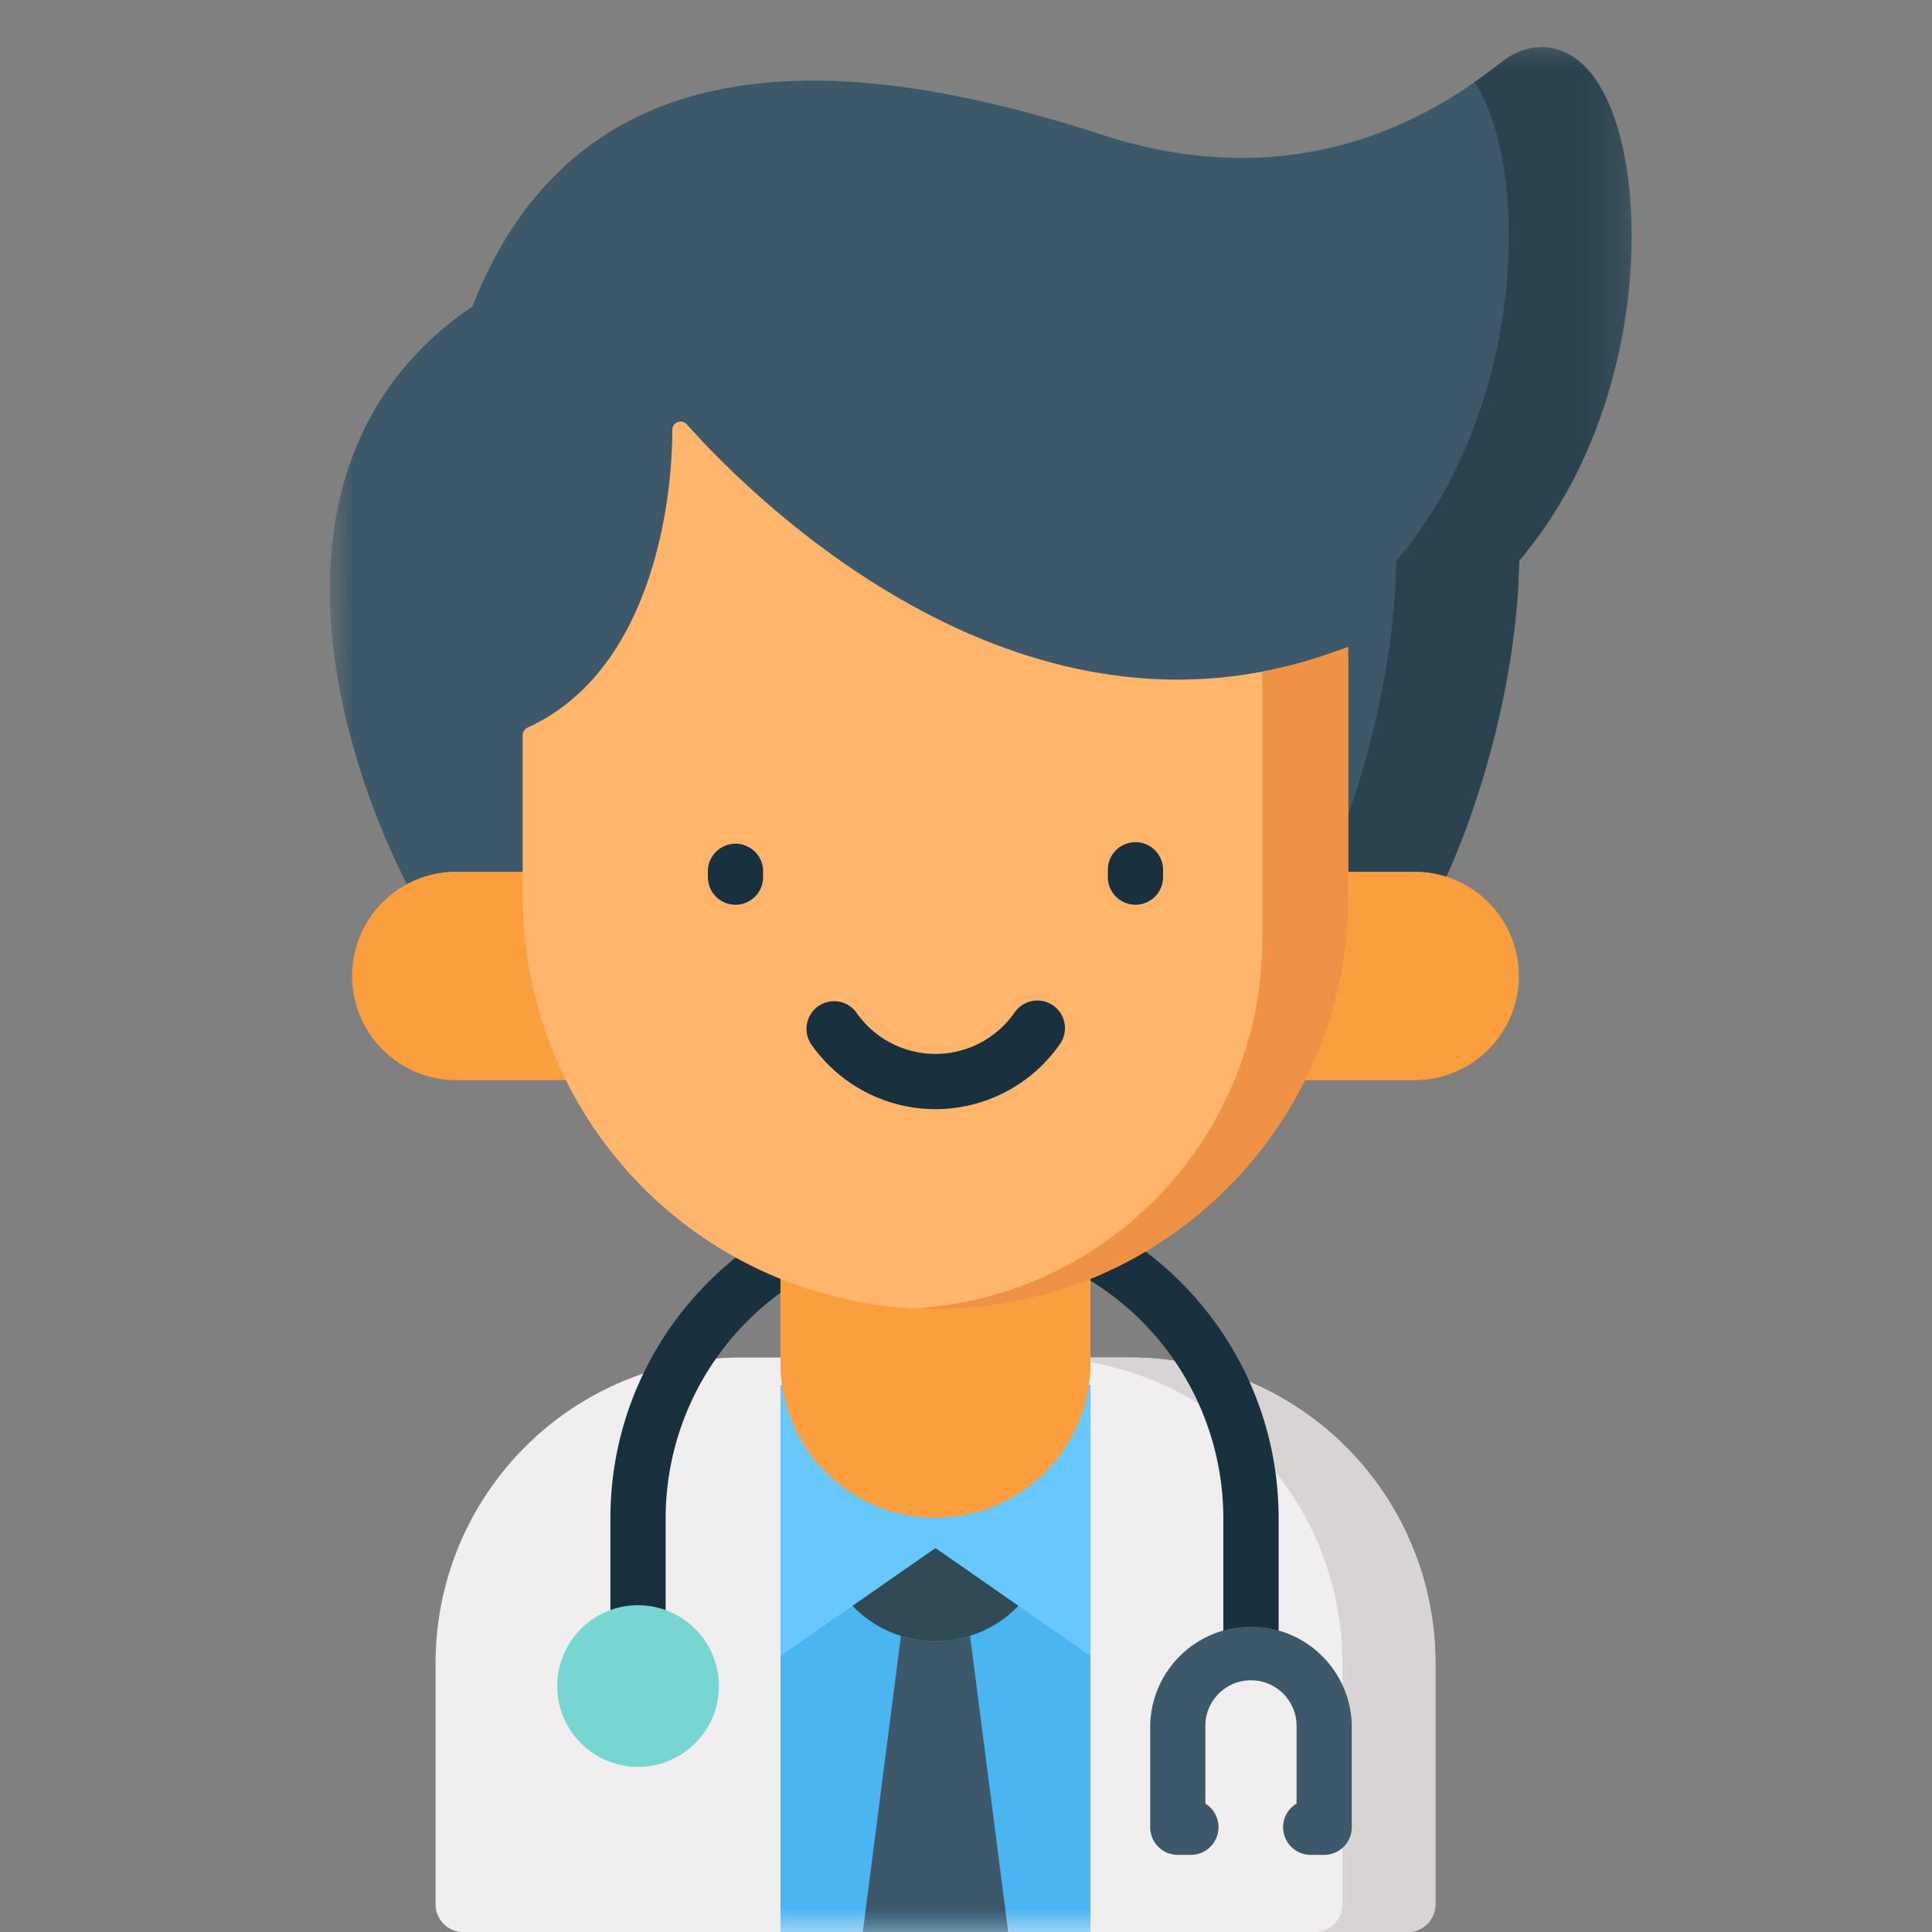
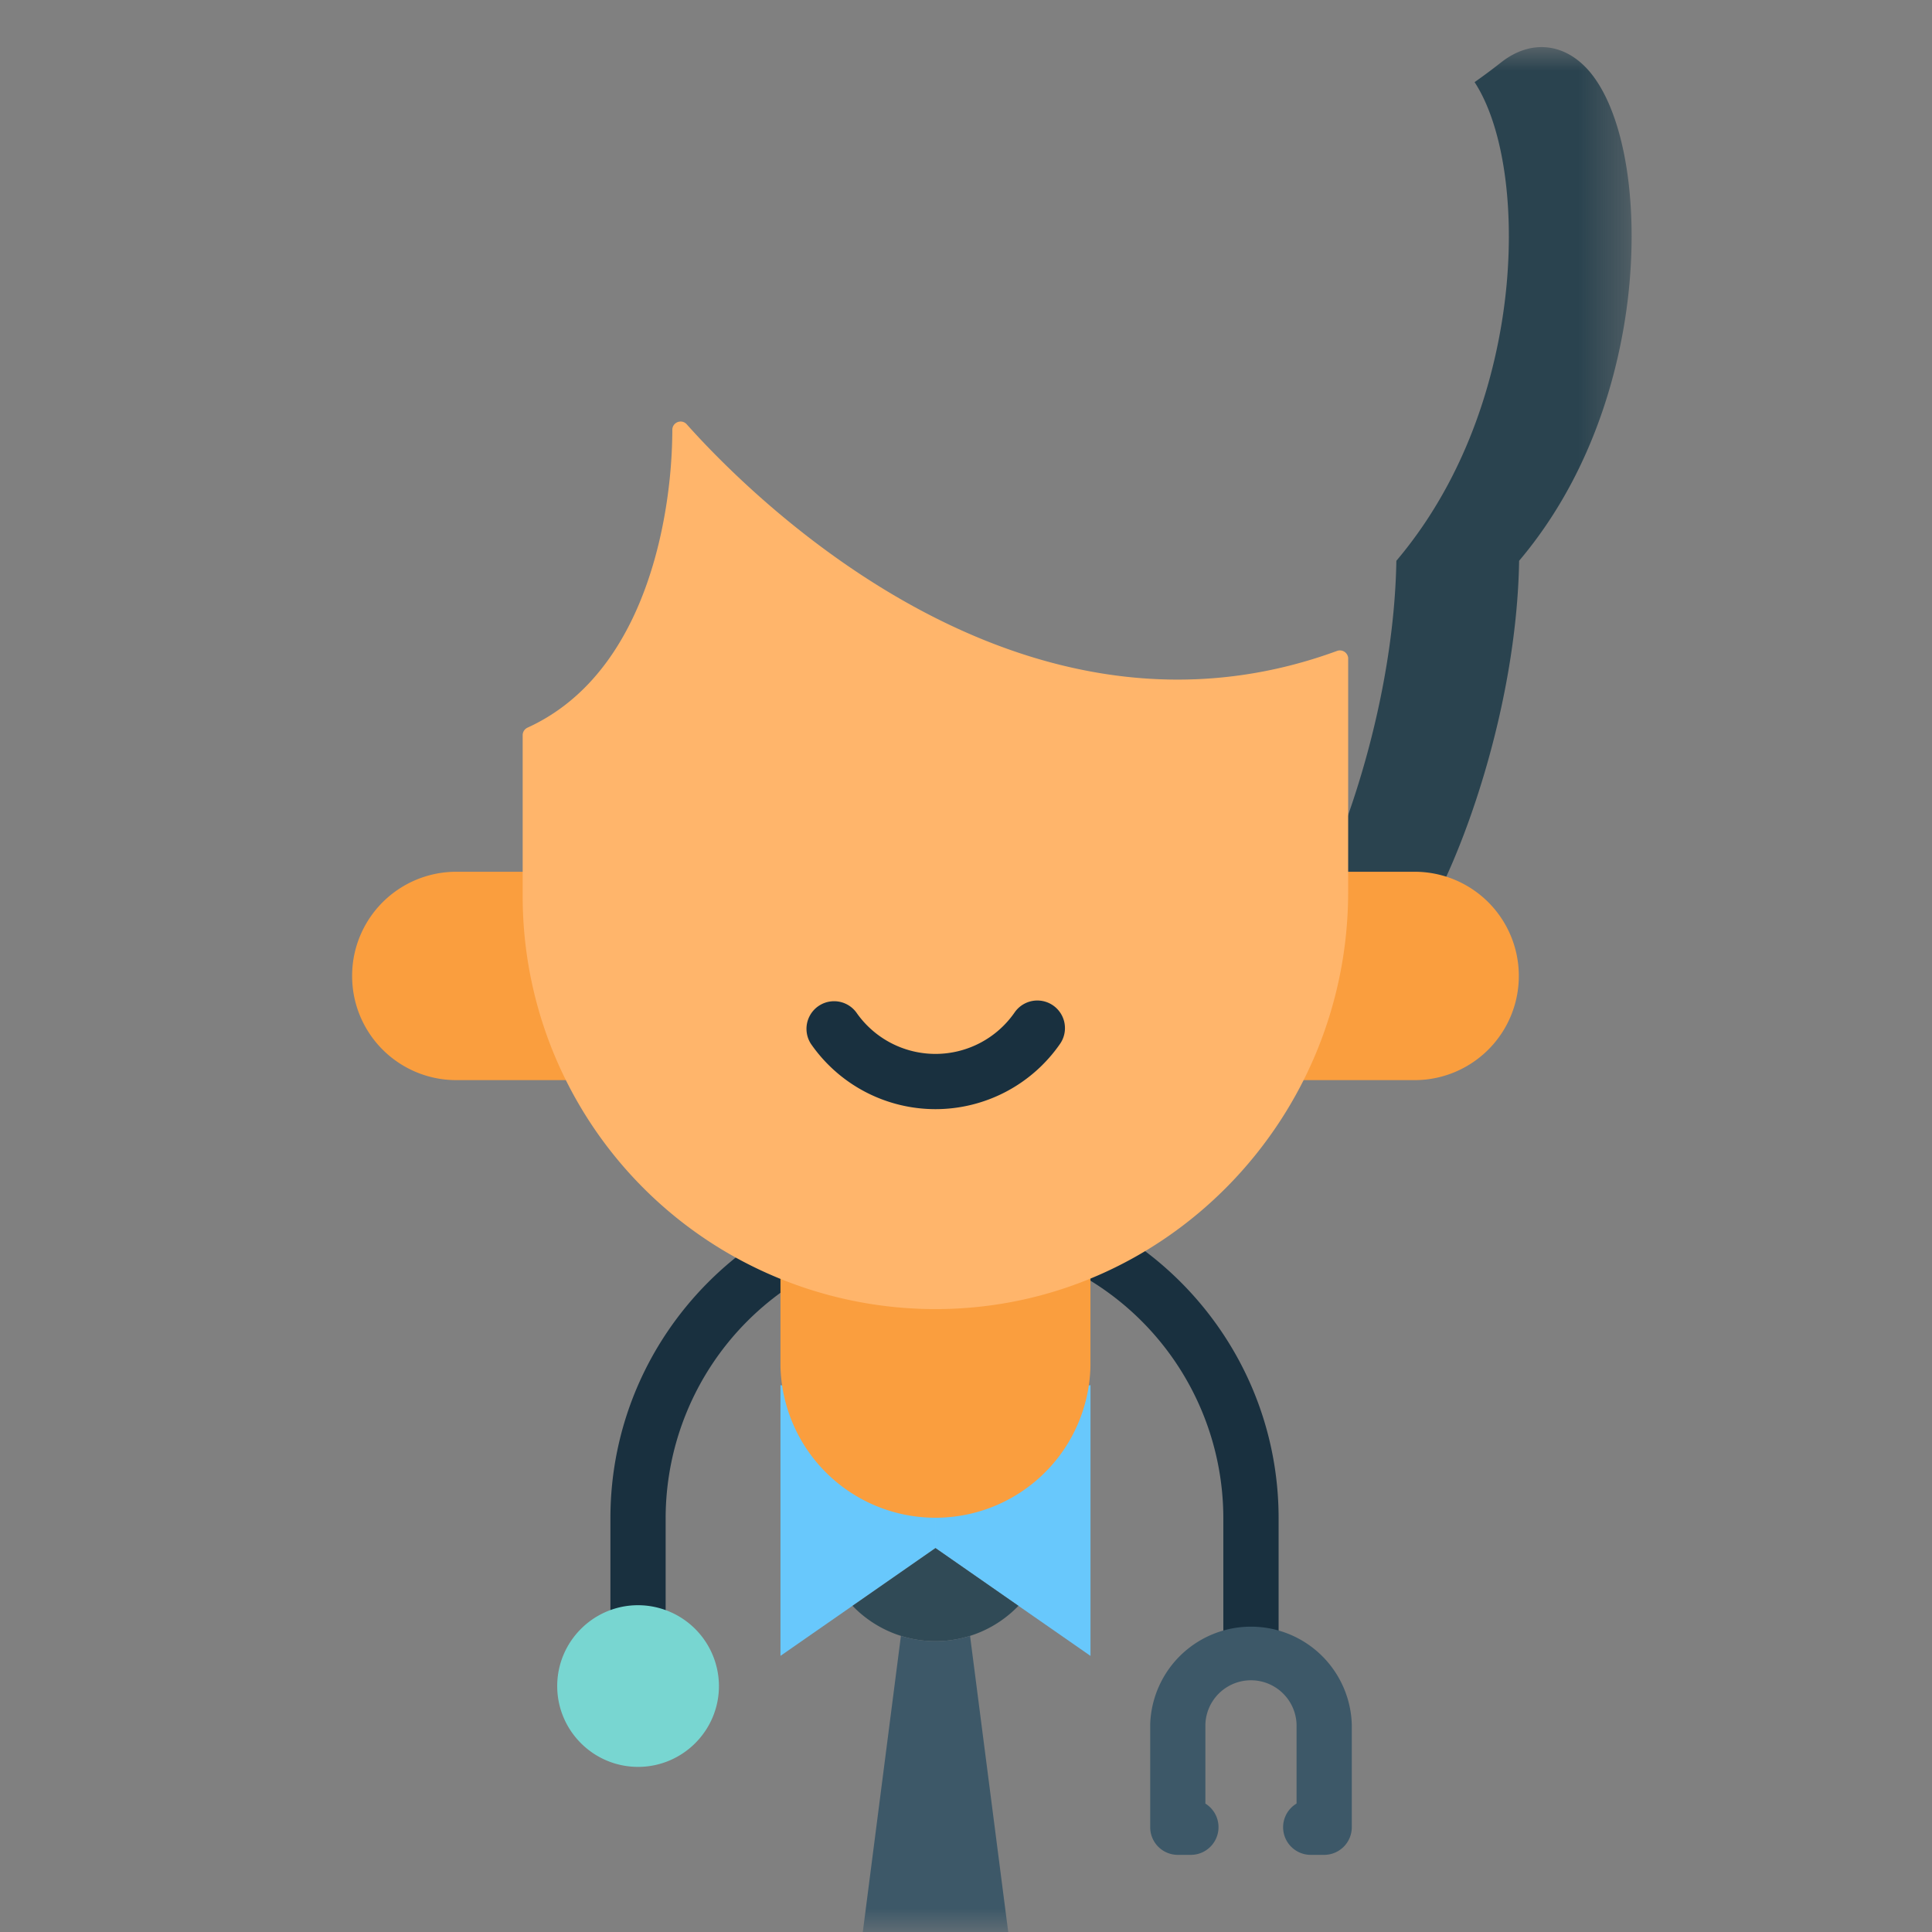
<svg xmlns="http://www.w3.org/2000/svg" xmlns:xlink="http://www.w3.org/1999/xlink" width="41" height="41" viewBox="0 0 41 41">
  <rect x="0" y="0" width="41" height="41" fill="#808080" stroke="none" />
  <defs>
-     <path id="prefix__a" d="M0 0h27.625v18.897H0z" />
    <path id="prefix__c" d="M.735 0h6.89v18.897H.736z" />
    <path id="prefix__e" d="M0 40h27.626V0H0z" />
    <path id="prefix__g" d="M0 40h27.626V0H0z" />
    <path id="prefix__i" d="M0 40h27.626V0H0z" />
    <path id="prefix__k" d="M0 40h27.626V0H0z" />
    <path id="prefix__m" d="M0 40h27.626V0H0z" />
    <path id="prefix__o" d="M0 40h27.626V0H0z" />
-     <path id="prefix__q" d="M0 40h27.626V0H0z" />
+     <path id="prefix__q" d="M0 40h27.626H0z" />
    <path id="prefix__s" d="M0 40h27.626V0H0z" />
    <path id="prefix__u" d="M0 40h27.626V0H0z" />
    <path id="prefix__w" d="M0 40h27.626V0H0z" />
    <path id="prefix__y" d="M0 40h27.626V0H0z" />
  </defs>
  <g fill="none" fill-rule="evenodd">
    <path d="M1 1h40v40H1z" />
    <g transform="translate(7 1)">
      <mask id="prefix__b" fill="#fff">
        <use xlink:href="#prefix__a" />
      </mask>
      <path fill="#3D5868" fill-rule="nonzero" d="M26.675.454c-.514-.55-1.204-.604-1.802-.143-.969.75-3.919 3.033-8.483 1.55C12.705.662 9.825.404 7.583 1.07c-2.125.63-3.657 2.121-4.557 4.434C.76 7.036-.264 9.485.058 12.6c.253 2.428 1.27 4.762 2.063 6.023a.588.588 0 0 0 .81.185.588.588 0 0 0 .272-.497h18.872a.587.587 0 0 0 1.081.312c.846-1.342 2.028-4.593 2.082-7.722 1.755-2.077 2.22-4.552 2.34-5.865.183-2-.172-3.798-.903-4.582" mask="url(#prefix__b)" />
      <g transform="translate(20)">
        <mask id="prefix__d" fill="#fff">
          <use xlink:href="#prefix__c" />
        </mask>
        <path fill="#2A434F" fill-rule="nonzero" d="M6.675.454C6.161-.096 5.471-.15 4.873.311c-.147.115-.342.265-.58.432.578.886.843 2.51.68 4.293-.12 1.313-.585 3.788-2.34 5.865-.05 2.91-1.075 5.922-1.898 7.41h1.34a.587.587 0 0 0 1.081.312c.846-1.342 2.03-4.593 2.082-7.722 1.755-2.077 2.22-4.552 2.34-5.865.183-2-.172-3.798-.903-4.582" mask="url(#prefix__d)" />
      </g>
-       <path fill="#F0EEEE" fill-rule="nonzero" d="M16.987 27.809h-8.27a6.48 6.48 0 0 0-6.473 6.474v5.13c0 .325.263.587.586.587h20.045a.586.586 0 0 0 .586-.586v-5.132a6.48 6.48 0 0 0-6.474-6.473" />
-       <path fill="#D9D4D4" fill-rule="nonzero" d="M16.987 27.809h-1.973a6.48 6.48 0 0 1 6.474 6.474v5.13a.586.586 0 0 1-.586.587h1.973a.586.586 0 0 0 .586-.586v-5.132a6.48 6.48 0 0 0-6.474-6.473" />
      <mask id="prefix__f" fill="#fff">
        <use xlink:href="#prefix__e" />
      </mask>
-       <path fill="#49B6F2" fill-rule="nonzero" d="M9.564 40h6.577V28.394H9.564z" mask="url(#prefix__f)" />
      <mask id="prefix__h" fill="#fff">
        <use xlink:href="#prefix__g" />
      </mask>
      <path fill="#68C8FC" fill-rule="nonzero" d="M12.852 28.976v2.877l3.29 2.288v-5.746l-3.29.581zM9.563 34.14l3.289-2.287v-2.877l-3.289-.581v5.745z" mask="url(#prefix__h)" />
      <mask id="prefix__j" fill="#fff">
        <use xlink:href="#prefix__i" />
      </mask>
      <path fill="#19303F" fill-rule="nonzero" d="M19.547 34.629a.587.587 0 0 1-.586-.586v-2.825a5.923 5.923 0 0 0-5.917-5.918 5.924 5.924 0 0 0-5.918 5.918v2.432a.586.586 0 1 1-1.172 0v-2.432c0-3.909 3.181-7.09 7.09-7.09 3.91 0 7.09 3.181 7.09 7.09v2.825a.586.586 0 0 1-.587.586" mask="url(#prefix__j)" />
      <g>
        <mask id="prefix__l" fill="#fff">
          <use xlink:href="#prefix__k" />
        </mask>
        <path fill="#FA9E3E" fill-rule="nonzero" d="M9.563 20.917V28a3.29 3.29 0 0 0 6.578 0v-7.083H9.563zM2.683 17.5H6.54v4.422H2.683a2.211 2.211 0 1 1 0-4.422m20.338 0h-3.857v4.422h3.857a2.211 2.211 0 1 0 0-4.422" mask="url(#prefix__l)" />
      </g>
      <g>
        <mask id="prefix__n" fill="#fff">
          <use xlink:href="#prefix__m" />
        </mask>
        <path fill="#FFB56B" fill-rule="nonzero" d="M21.61 12.98v4.947c0 4.841-3.887 8.838-8.728 8.854a8.76 8.76 0 0 1-8.79-8.758V14.6c0-.07.043-.132.107-.16 2.119-.969 2.826-3.48 3.013-5.277.04-.389.055-.743.056-1.041 0-.162.199-.237.306-.117.247.277.63.685 1.133 1.158 2.315 2.174 7.145 5.678 12.669 3.65a.176.176 0 0 1 .235.166" mask="url(#prefix__n)" />
      </g>
      <g>
        <mask id="prefix__p" fill="#fff">
          <use xlink:href="#prefix__o" />
        </mask>
        <path fill="#19303F" fill-rule="nonzero" d="M12.852 22.538a3.216 3.216 0 0 1-2.643-1.386.586.586 0 0 1 .963-.667 2.043 2.043 0 0 0 3.36 0 .586.586 0 0 1 .964.667 3.218 3.218 0 0 1-2.644 1.386" mask="url(#prefix__p)" />
      </g>
      <g>
        <mask id="prefix__r" fill="#fff">
          <use xlink:href="#prefix__q" />
        </mask>
        <path fill="#EF9245" fill-rule="nonzero" d="M19.788 18.934c0 4.162-3.25 7.6-7.405 7.834.077.005.155.008.232.01h.002c.299.007.598 0 .896-.022l.033-.003c.134-.01.265-.023.397-.04 4.323-.537 7.668-4.223 7.668-8.69v-5.297c-.617.243-1.225.416-1.823.529v5.679z" mask="url(#prefix__r)" />
      </g>
      <g>
        <mask id="prefix__t" fill="#fff">
          <use xlink:href="#prefix__s" />
        </mask>
-         <path fill="#19303F" fill-rule="nonzero" d="M17.096 18.2a.586.586 0 0 1-.586-.586v-.156a.586.586 0 1 1 1.172 0v.156a.586.586 0 0 1-.586.586m-8.488 0a.586.586 0 0 1-.586-.586v-.156a.587.587 0 0 1 1.172 0v.156a.586.586 0 0 1-.586.586" mask="url(#prefix__t)" />
      </g>
      <g>
        <mask id="prefix__v" fill="#fff">
          <use xlink:href="#prefix__u" />
        </mask>
        <path fill="#78D6D1" fill-rule="nonzero" d="M6.54 33.065c-.945 0-1.715.77-1.715 1.716s.77 1.715 1.716 1.715 1.716-.77 1.716-1.715a1.72 1.72 0 0 0-1.716-1.716" mask="url(#prefix__v)" />
      </g>
      <g>
        <mask id="prefix__x" fill="#fff">
          <use xlink:href="#prefix__w" />
        </mask>
        <path fill="#304A56" fill-rule="nonzero" d="m12.852 31.853-1.76 1.225a2.44 2.44 0 0 0 3.521 0l-1.76-1.225h-.001z" mask="url(#prefix__x)" />
      </g>
      <g>
        <mask id="prefix__z" fill="#fff">
          <use xlink:href="#prefix__y" />
        </mask>
        <path fill="#3D5868" fill-rule="nonzero" d="M12.852 33.828c-.256 0-.502-.039-.733-.112L11.31 40h3.086l-.81-6.284a2.427 2.427 0 0 1-.733.112m8.248 4.535h-.284a.586.586 0 0 1-.302-1.089v-1.679a.968.968 0 0 0-1.935 0v1.68a.588.588 0 0 1-.3 1.088h-.285a.586.586 0 0 1-.586-.586v-2.182a2.14 2.14 0 0 1 4.278 0v2.182a.587.587 0 0 1-.586.586" mask="url(#prefix__z)" />
      </g>
    </g>
  </g>
</svg>